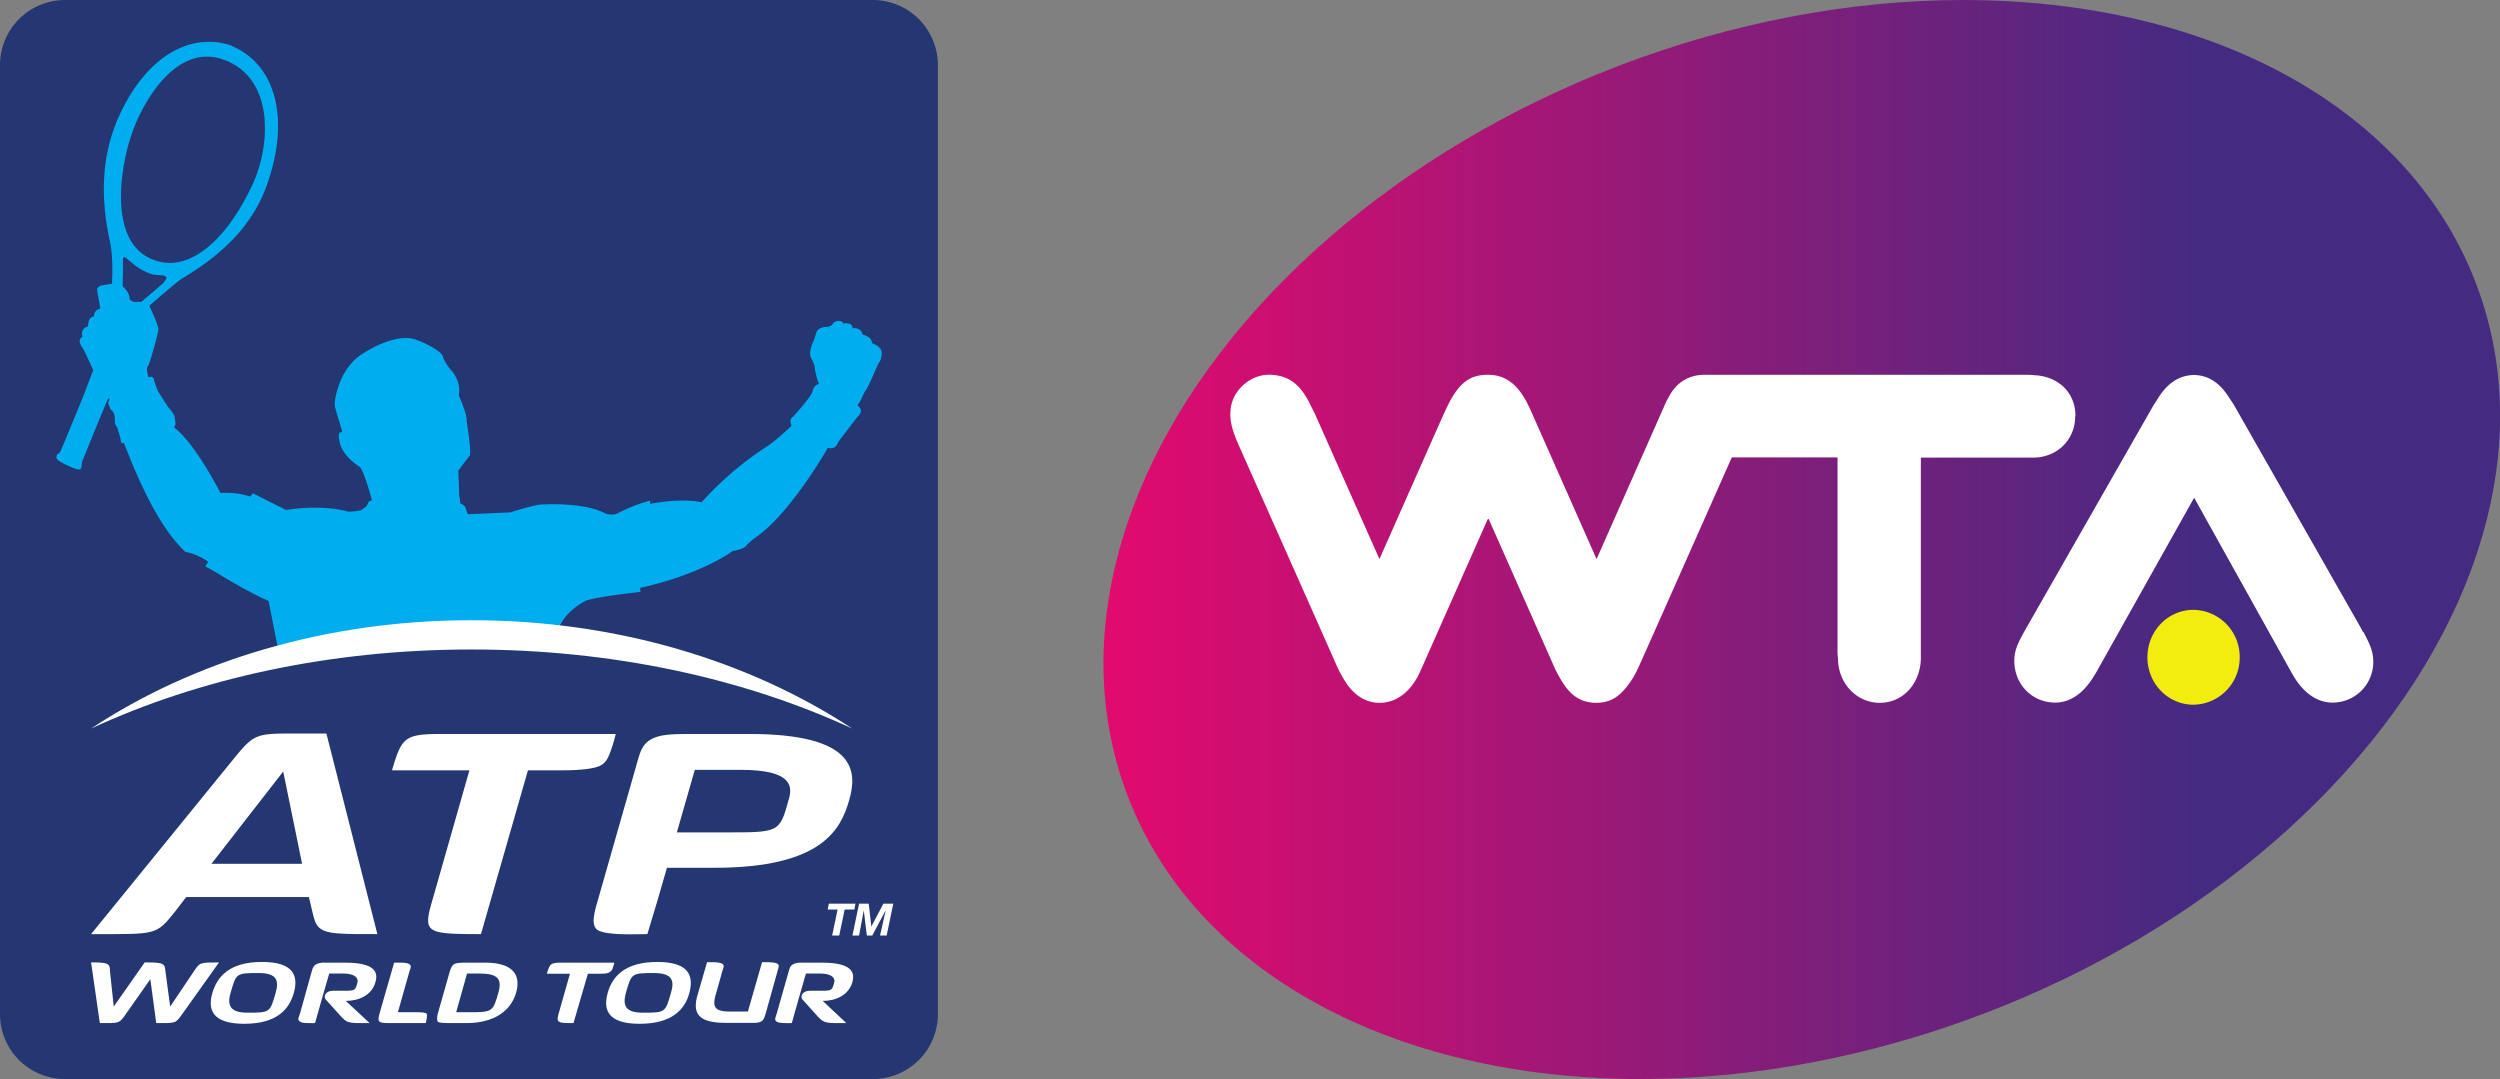
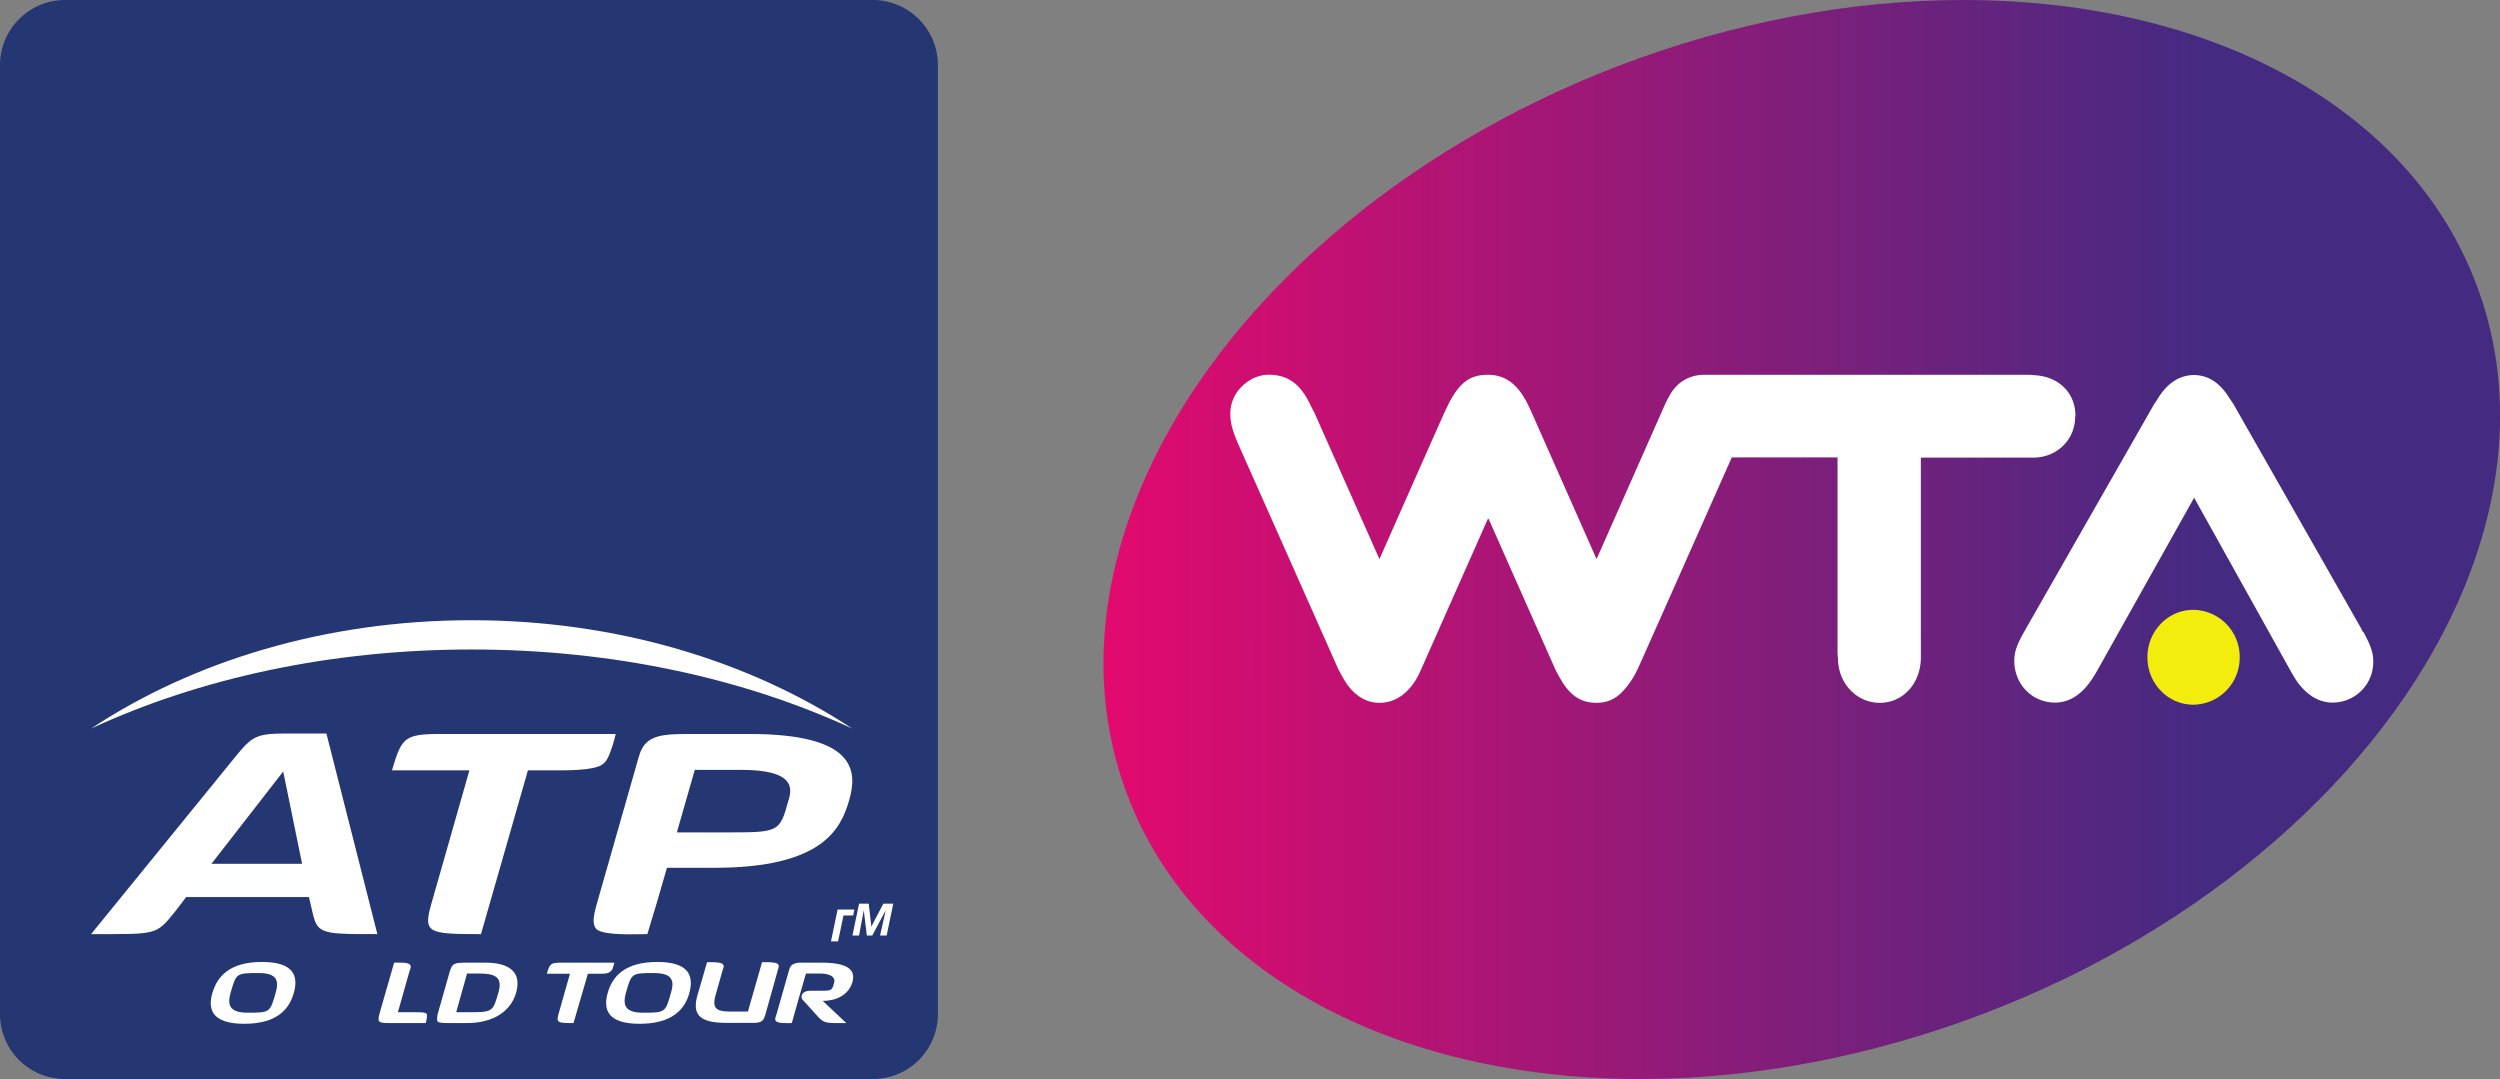
<svg xmlns="http://www.w3.org/2000/svg" viewBox="0 0 1059.3 457.2">
  <rect x="0" y="0" width="1059.3" height="457.2" fill="#808080" stroke="none" />
  <defs>
    <style>.a{fill:#243773;}.b{fill:#fff;}.c{fill:#00adef;}.d{fill:url(#a);}.e{fill:#f3ed0e;}</style>
    <linearGradient id="a" x1="-388.81" y1="663.55" x2="-387.29" y2="663.55" gradientTransform="matrix(387.78, 0, 0, -387.78, 151240.57, 257540.95)" gradientUnits="userSpaceOnUse">
      <stop offset="0" stop-color="#e30a6e" />
      <stop offset="0.79" stop-color="#452a82" />
      <stop offset="1" stop-color="#452a82" />
    </linearGradient>
  </defs>
  <title>Asset 1</title>
  <path class="a" d="M397.4,429.8a27.5,27.5,0,0,1-27.5,27.4H27.4A27.5,27.5,0,0,1,0,429.8V27.5A27.6,27.6,0,0,1,27.4,0H369.9a27.6,27.6,0,0,1,27.5,27.5" />
  <path class="b" d="M145,395.6c-10.7-.4-11.2-3.3-12.7-9.5l-1.4-6h-52l-4.6,6c-8.3,10.3-7.6,9.7-35.7,9.7l60.6-74.5c8.1-10,9.4-10.5,24.1-10.5h15l21.6,85c-9.1,0-11.8,0-14.9-.2m-25-68.7L89.6,366H128l-8-39.1" />
  <path class="b" d="M258.2,319.7c-.8,1.9-1.7,3.6-3.8,4.7s-7.3,2-16.2,2H223.7l-19.9,69.4c-23,0-24.5-.5-20.9-13.3l16-56.1H166.1c4.2-14.3,5.4-15.4,21.7-15.4h73.1a63.2,63.2,0,0,1-2.7,8.7" />
  <path class="b" d="M302.7,367.7H282.6l-4.2,14.5-4.1,13.6c-4.7,0-17.4.7-21.2-1.8-2.2-1.8-2-5,0-11.8l16.5-57.8c2-6.8,2.5-12.4,14.7-13.2,2.7-.2,6.6-.2,11.6-.2h21.7c45.5,0,45.7,16,42.2,28.1s-11.2,28.6-57.1,28.6m11.1-41.5H294.4l-7.6,26.5h19.8c23.5,0,23.7.2,27.5-13.6,1.8-5.7,2-12.9-20.3-12.9" />
-   <path class="b" d="M77.2,429.7c-1.3,1.8-2,2.7-2.9,3.2s-2.9.6-4.2.6H66.2l-2.5-18.6L53.3,429.7c-2.5,3.5-2.6,3.8-7.9,3.8H42.3l-3.7-25.7c1.6,0,5.3-.1,6.7.6s1.3,2.1,1.3,3.1l1.6,15,13.1-18.7c1.8,0,5.8-.1,7.3.6s1.3,2,1.5,3.1l2,15,10.1-15c2.5-3.7,2.4-3.7,10.6-3.7" />
  <path class="b" d="M103.5,433.8c-13.9,0-15.5-6.3-13.5-13.1s7.1-13.1,21-13.1,15.4,6.3,13.5,13.1-7,13.1-21,13.1m6.1-21.5c-9.6,0-9.5.1-11.9,8.4-1.4,4.9-.6,8.4,7.1,8.4,9.7,0,9.6-.1,12-8.4,1.4-5,.8-8.4-7.2-8.4" />
-   <path class="b" d="M146.5,424.1l10.1,9.4h-5.2c-4-.1-4.8-.6-6.9-2.8l-6.5-7.2c-1-1.3-.1-3.7,3.1-3.7h2.2c3.7,0,5.5.1,6.6-.4s1.4-2.7,1.6-3.3.3-3.6-6.3-3.6h-5.7l-3.1,10.7-2.9,10.3c-1.5,0-5.3.2-6.4-.6s-.7-1.4,0-3.4l4.9-17.6c.6-2,.8-3.6,4.5-4h9.8c13.5,0,13.8,4.7,12.8,8.2-1.6,5.8-7.3,8-12.6,8" />
  <path class="b" d="M180.4,433.5H166.1c-5.5,0-6.4,0-5.3-4l6.2-21.6c1.5,0,5.3-.2,6.4.6s.6,1.5,0,3.4l-4.8,17h7.6c2.7,0,4,.1,4.5.6s0,3-.3,4" />
  <path class="b" d="M197.8,433.5h-6.7c-3.2,0-4.9-.1-5.5-.5s-.4-2.4-.1-3.5l1.2-4.2,3.8-13.4c1.2-3.9,1.8-4,7.9-4h7.3c10.9,0,15.3,4.6,13,12.7s-9.9,12.9-20.9,12.9m5.3-21h-5.2l-4.6,16.4H198c10.8,0,10.8,0,13.2-8.4,1.8-6.3-1.1-8-8.1-8" />
  <path class="b" d="M259.5,410.6a3,3,0,0,1-1.2,1.3c-.8.6-2.2.7-4.9.7h-4.3L243,433.5c-6.9,0-7.3-.2-6.3-4l4.8-16.9h-9.8c1.3-4.3,1.6-4.7,6.5-4.7h22.1a26.6,26.6,0,0,1-.8,2.7" />
  <path class="b" d="M271,433.8c-13.9,0-15.4-6.3-13.5-13.1s7.1-13.1,21-13.1,15.4,6.3,13.6,13.1S285,433.8,271,433.8m6.1-21.5c-9.6,0-9.5.1-11.9,8.4-1.3,4.9-.7,8.4,7.2,8.4,9.6,0,9.5-.1,11.9-8.4,1.5-5,.8-8.4-7.2-8.4" />
  <path class="b" d="M324.5,429.2a14.9,14.9,0,0,1-.8,2.3c-.7,1.4-1.8,1.8-3.8,1.9H307.7c-11,0-14.5-3.3-12.2-11.6l4.1-14.1c1.3,0,5.2-.1,6.3.6s.8,1.3.2,3.1l-2.9,10.3c-1.3,4.8-.5,6.9,5.9,6.9h7.8l6-20.9c1.4,0,5.3-.1,6.4.6s.6,1.4.1,3.4" />
  <path class="b" d="M348.6,424.1l10,9.4h-5.1c-4.1-.1-4.9-.6-7-2.8l-6.5-7.2c-1-1.3-.1-3.7,3.2-3.7h2.1c3.7,0,5.5.1,6.6-.4s1.4-2.7,1.6-3.3.4-3.6-6.3-3.6h-5.7l-3.1,10.7-2.9,10.3c-1.4,0-5.3.2-6.4-.6s-.6-1.4,0-3.4l5-17.6c.6-2,.7-3.6,4.4-4h9.8c13.5,0,13.8,4.7,12.9,8.2-1.7,5.8-7.3,8-12.6,8" />
-   <path class="c" d="M373.5,148.8c-.6-2.3-4-3.4-4-3.4-.1-2.8-3.9-3.6-3.9-3.6l-.2-.4c-.8-2.9-4.2-2.3-4.2-2.3v-.6c-.6-2.1-3.8-1.4-3.8-1.4-1.5-2.4-4.3-.3-4.3-.3a3,3,0,0,1-2.6,1.7c-4.2.1-4.6,2.4-4.6,2.4l-1,3.2c-2.7,5.4-1.2,7.6-1.2,7.6a23.2,23.2,0,0,1,1.4,3.1,32.3,32.3,0,0,0,1.9,7.9c-2.2.4-2.7,3.1-2.7,3.1-.6,2.5-8.3,10.8-8.3,10.8-2,1.1-.6,3.8-.6,3.8-7.3,7-11.1,9.2-11.1,9.2a139.2,139.2,0,0,0-27,23.2c-9.6-1.9-21.8.7-21.8.7v-1.3c-6.5,1.4-14,5.4-14,5.4-1.9.9-4.7.1-4.7.1-10.3-5.5-28.8-3.8-28.8-3.8a120.6,120.6,0,0,0-11.7,3.2l-18.1.8-1.1-3.1a4.3,4.3,0,0,0-1.8-1.4H195a10.3,10.3,0,0,0-.4-3l-.4-11,4.6-6.1c1.4.1-1.1-14.9-1.1-14.9.5-2.3-3.3-10.9-3.3-10.9,1.2-6.4-3.5-10.9-3.5-10.9s-2.7-3.3-3.2-5.5-7.2-5.7-11.8-7.3-12.9,0-22.6,6.3-11.5,19.2-11.5,21.2,3.6,11.7,3.1,11.8-2.2-.6-.8,4.9,8.1,9.7,8.1,9.7c1.5.5,4.3,10.2,5.4,14.3l-1.3.5-1,2-2.3,1.7a27.2,27.2,0,0,1-5.5.6c-2.3-.7-11.8-3-26.3-.7L107.1,209l-1,1.4a34.4,34.4,0,0,0-12.7-1.5s-10.2-20.4-19.5-27.7v-.7h.1c.8-.6,0-2.7,0-3.8s-2.9-4.4-2.9-4.4l-4.1-6.4s-1.3-3.2-1.8-5.1A1.3,1.3,0,0,0,63,160c-.8-2.1-1-4.3-.3-4.9s4.2-13.5,4.4-15.3-3.2-8.6-3.8-10.3c4.2-3.6,12-10.4,14-11.6,15.5-9.2,29-21.2,35.4-38.5,10-26.9,5.1-50.1-12.5-59l-.6-.3-.9-.4-.7-.4c-16.7-5.7-35.8,3.9-47.6,30-7.5,16.7-7.9,34.4-3.8,53.1.9,4,1.2,10.2.9,16.7v1.1l-4.8.8c-2,.9-1.5,2.3-1.5,2.3l1.3,7.3-.3.3a2.8,2.8,0,0,0-2.3,2.9l-.2.3c-2.6.4-2.4,4.2-2.4,4.2a3.1,3.1,0,0,0-2.3,4.3c-2.6,1.7-.4,4.1.3,5.3s4.2,8.9,4.2,8.9l-3.9,10.3c-4.9,12.1-9.9,24-9.9,24l-.7,1-.6.3c-.1.1-.4.3-.5,1.4s2.5,2.4,5.3,3.7,3.8,1.5,4.8,1.4a2.5,2.5,0,0,0,.6-1.5v-.6l.2-1.2s3.7-9.2,8-19.6h0l3.1-7.4.7.9a1.2,1.2,0,0,0-.6,1.7c.5,1.2.5,1.9,1.2,2.6a3.6,3.6,0,0,1,1.3,2.2c.3,1.4,0,3.4.5,4.1l.8,1.3c.2,1.4,1,2.8,1.3,4.9s1,1.4,1,1.4h.4c3.5,8.7,12.9,33.9,26,46.1a25.9,25.9,0,0,1,9.7,4.2l-.2.4-1,1.6s3.3,1.7,6,3.4,14.2,8.5,20.8,11.2l3.7,18.8H235.1c.3-2.1.5-3.3.5-3.3,1.7-10.4,12.2-15.3,12.2-15.3,2.4-1.7,23.6-4,23.6-4l-.2-1.7c26.3-5.8,39.2-15.6,39.2-15.6,5.2-.9,5.8-2.3,5.8-2.3a28.3,28.3,0,0,1,3.7-3.3c15-10.1,30.9-38.2,30.9-38.2a3.1,3.1,0,0,0,4.2-2.1c1.2-1.8,8.5-11.2,8.5-11.2,2.2-1.9.9-3.5.9-3.5l-1.1-1.3.4-.5c1-1,2.3-4.7,3-5.5s2.8-5.5,2.8-5.5,2.7-6.1,2.7-6.1a6.5,6.5,0,0,0,1.3-5.1M57.1,53.3c3.9-9.7,18.1-37,39.7-27.2C116,34.8,114.7,61.5,107,78.2c-11.2,24.1-28.4,39.6-44.7,30.6S50.9,68.7,57.1,53.3m-.7,74.6-1.5-1c.2-3.1-2.9-5.5-2.9-5.5v-3.9c.1-1.7.1-3.2.1-4.6v-3.2a.7.7,0,0,1,.9-.7l2.5,2a23,23,0,0,0,5.3,3.7c3.3,1.7,4.3,1.7,6,1.8l2.2.2a2.1,2.1,0,0,1,1.4.7c.2.2.2.5-.2,1.1a7.7,7.7,0,0,1-2,2.3l-8.3,7.1H56.4" />
  <path class="b" d="M199.8,275.2c59.9,0,115.5,12.3,161.3,33.5-43.3-28.5-99.6-45.9-161.3-45.9s-118,17.3-161.2,45.9c45.7-21.2,101.3-33.5,161.2-33.5" />
-   <path class="b" d="M354.9,385.4h-4.2l.5-2.5h11.3l-.5,2.5h-4.1l-2.3,11h-3" />
+   <path class="b" d="M354.9,385.4h-4.2h11.3l-.5,2.5h-4.1l-2.3,11h-3" />
  <path class="b" d="M364,382.9h4.1l1.1,9.7h0l5.1-9.7h4.2l-2.8,13.5h-2.8l2.4-10.7h0l-5.7,10.7h-2.3L366,385.7h0l-2,10.7h-2.8" />
  <path class="d" d="M686.1,27.8C593.2,63.3,518.2,128.5,485.3,202.3h0c-20.8,46.9-23.4,93.7-7.3,135.4h0c28.4,73.7,111.7,119.5,217.3,119.5h0c47.6,0,97.9-9.6,145.5-27.8h0c92.9-35.4,167.9-100.7,200.8-174.5h0c20.8-46.9,23.4-93.7,7.3-135.4h0C1020.5,45.8,937.2,0,831.6,0h0C784,0,733.7,9.6,686.1,27.8" />
  <path class="e" d="M949,278.5a19.9,19.9,0,0,1-19.6,20.1c-10.8,0-19.5-9-19.5-20.1s8.7-20.1,19.5-20.1A19.9,19.9,0,0,1,949,278.5" />
  <path class="b" d="M879.4,176.2c0-10-7.4-16.7-17.2-17.2a30.9,30.9,0,0,0-3.4-.2H722c-7,.1-12.1,3.8-15,9.6a29.2,29.2,0,0,0-1.7,3.4l-28.8,65.1-27.1-61.2c-.9-2.1-1.8-3.9-1.8-3.9-4.4-9.2-10-13-17.1-13s-11.9,2.7-16.9,12.7l-1.7,3.6c-1,2.1-27.4,61.8-27.4,61.8L557,175l-1.3-2.5c-3.8-8.2-8.3-13.2-17-13.7-6.3-.4-12.3,3.3-15.4,8.7-1.5,2.8-3.6,8.2,0,17.3.3.9.5,1.3,1.2,3,6.4,14.4,34.9,78.4,42,94.5a48.4,48.4,0,0,0,2.4,4.6c3.8,7,9.2,10.9,15.6,10.9s12-3.6,16.1-10.9c.9-1.7,2.6-5.6,2.6-5.6l27.4-61.8L659,283.6c.7,1.4,1.3,2.5,2.4,4.4,3.5,6,7.8,9.8,15,9.8s11.1-3.9,15.1-9.9a40.1,40.1,0,0,0,2.6-4.8c1.2-2.5,39.7-89.3,39.7-89.3h44.8v83l.2,2.6c.2,10.2,7.9,18.4,17.7,18.4s17-8,17.4-18.4V193.9h48c9.7-.2,17.4-7.5,17.4-17.5m122,91.5-1.1-2.1-53.8-94.5-1.8-2.7c-3.7-5.9-8.4-9.6-15-9.7h0c-6.7.1-11.6,4-15.3,10l-1.8,2.8L859.2,265l-1.7,3c-2.3,4.2-4,7.5-4,12,0,10,7.6,17.7,17.3,17.7,6.4,0,11.7-3.9,15.8-10.2l1.5-2.4,41.6-74.2,41.5,74.5,1.2,2c4,6.3,9.5,10.3,15.9,10.3a17.2,17.2,0,0,0,17.3-17.6c0-4.5-2-8.2-4.2-12.4" />
</svg>